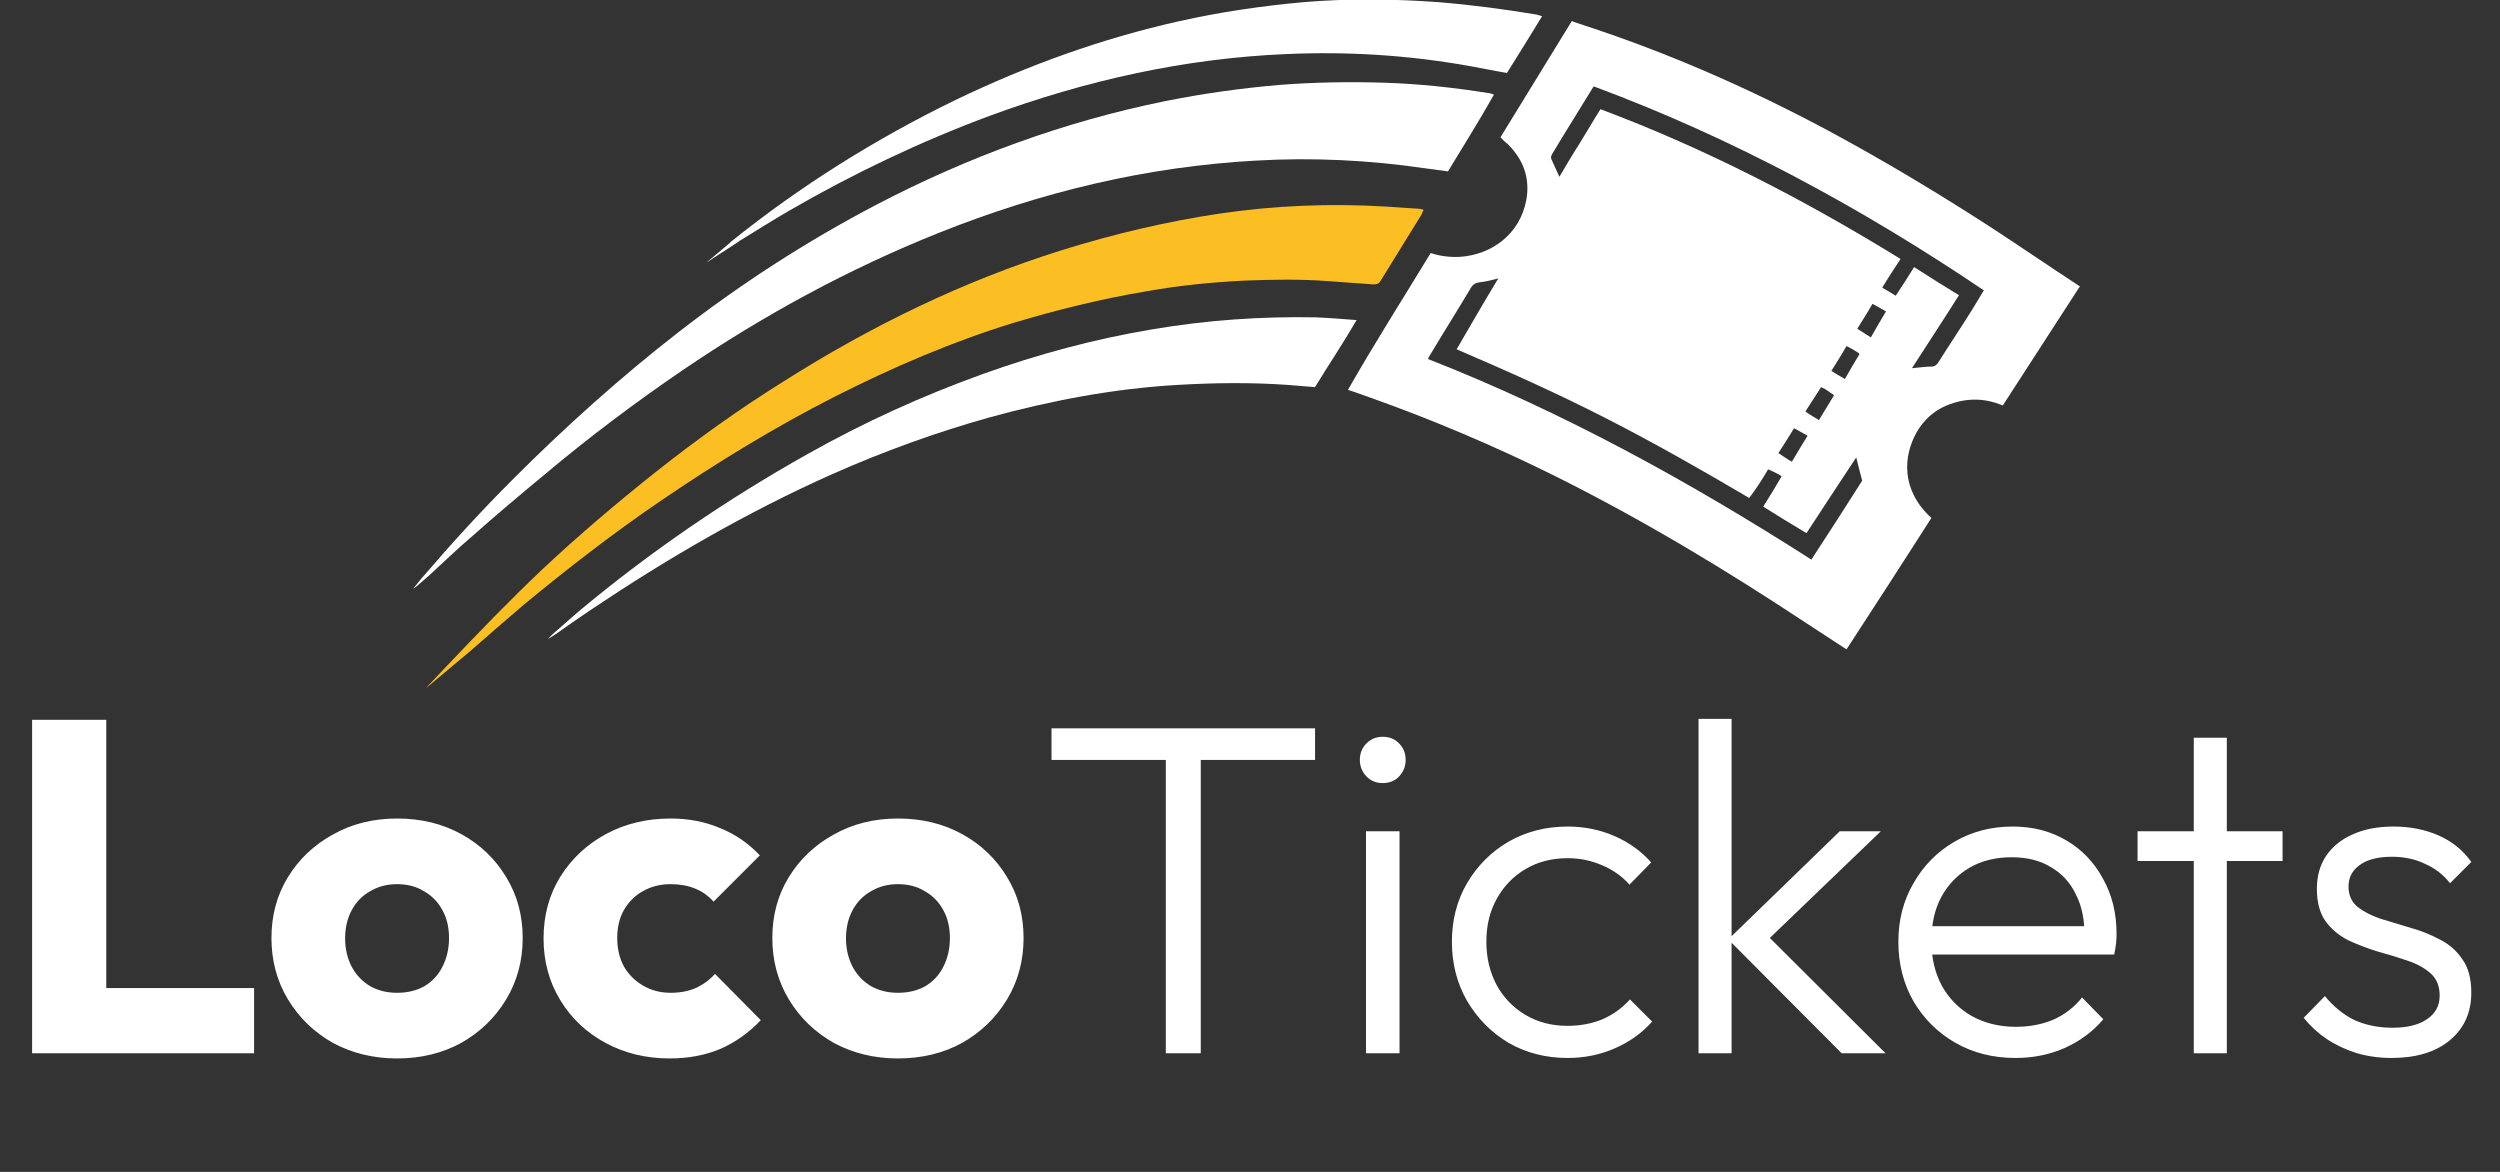
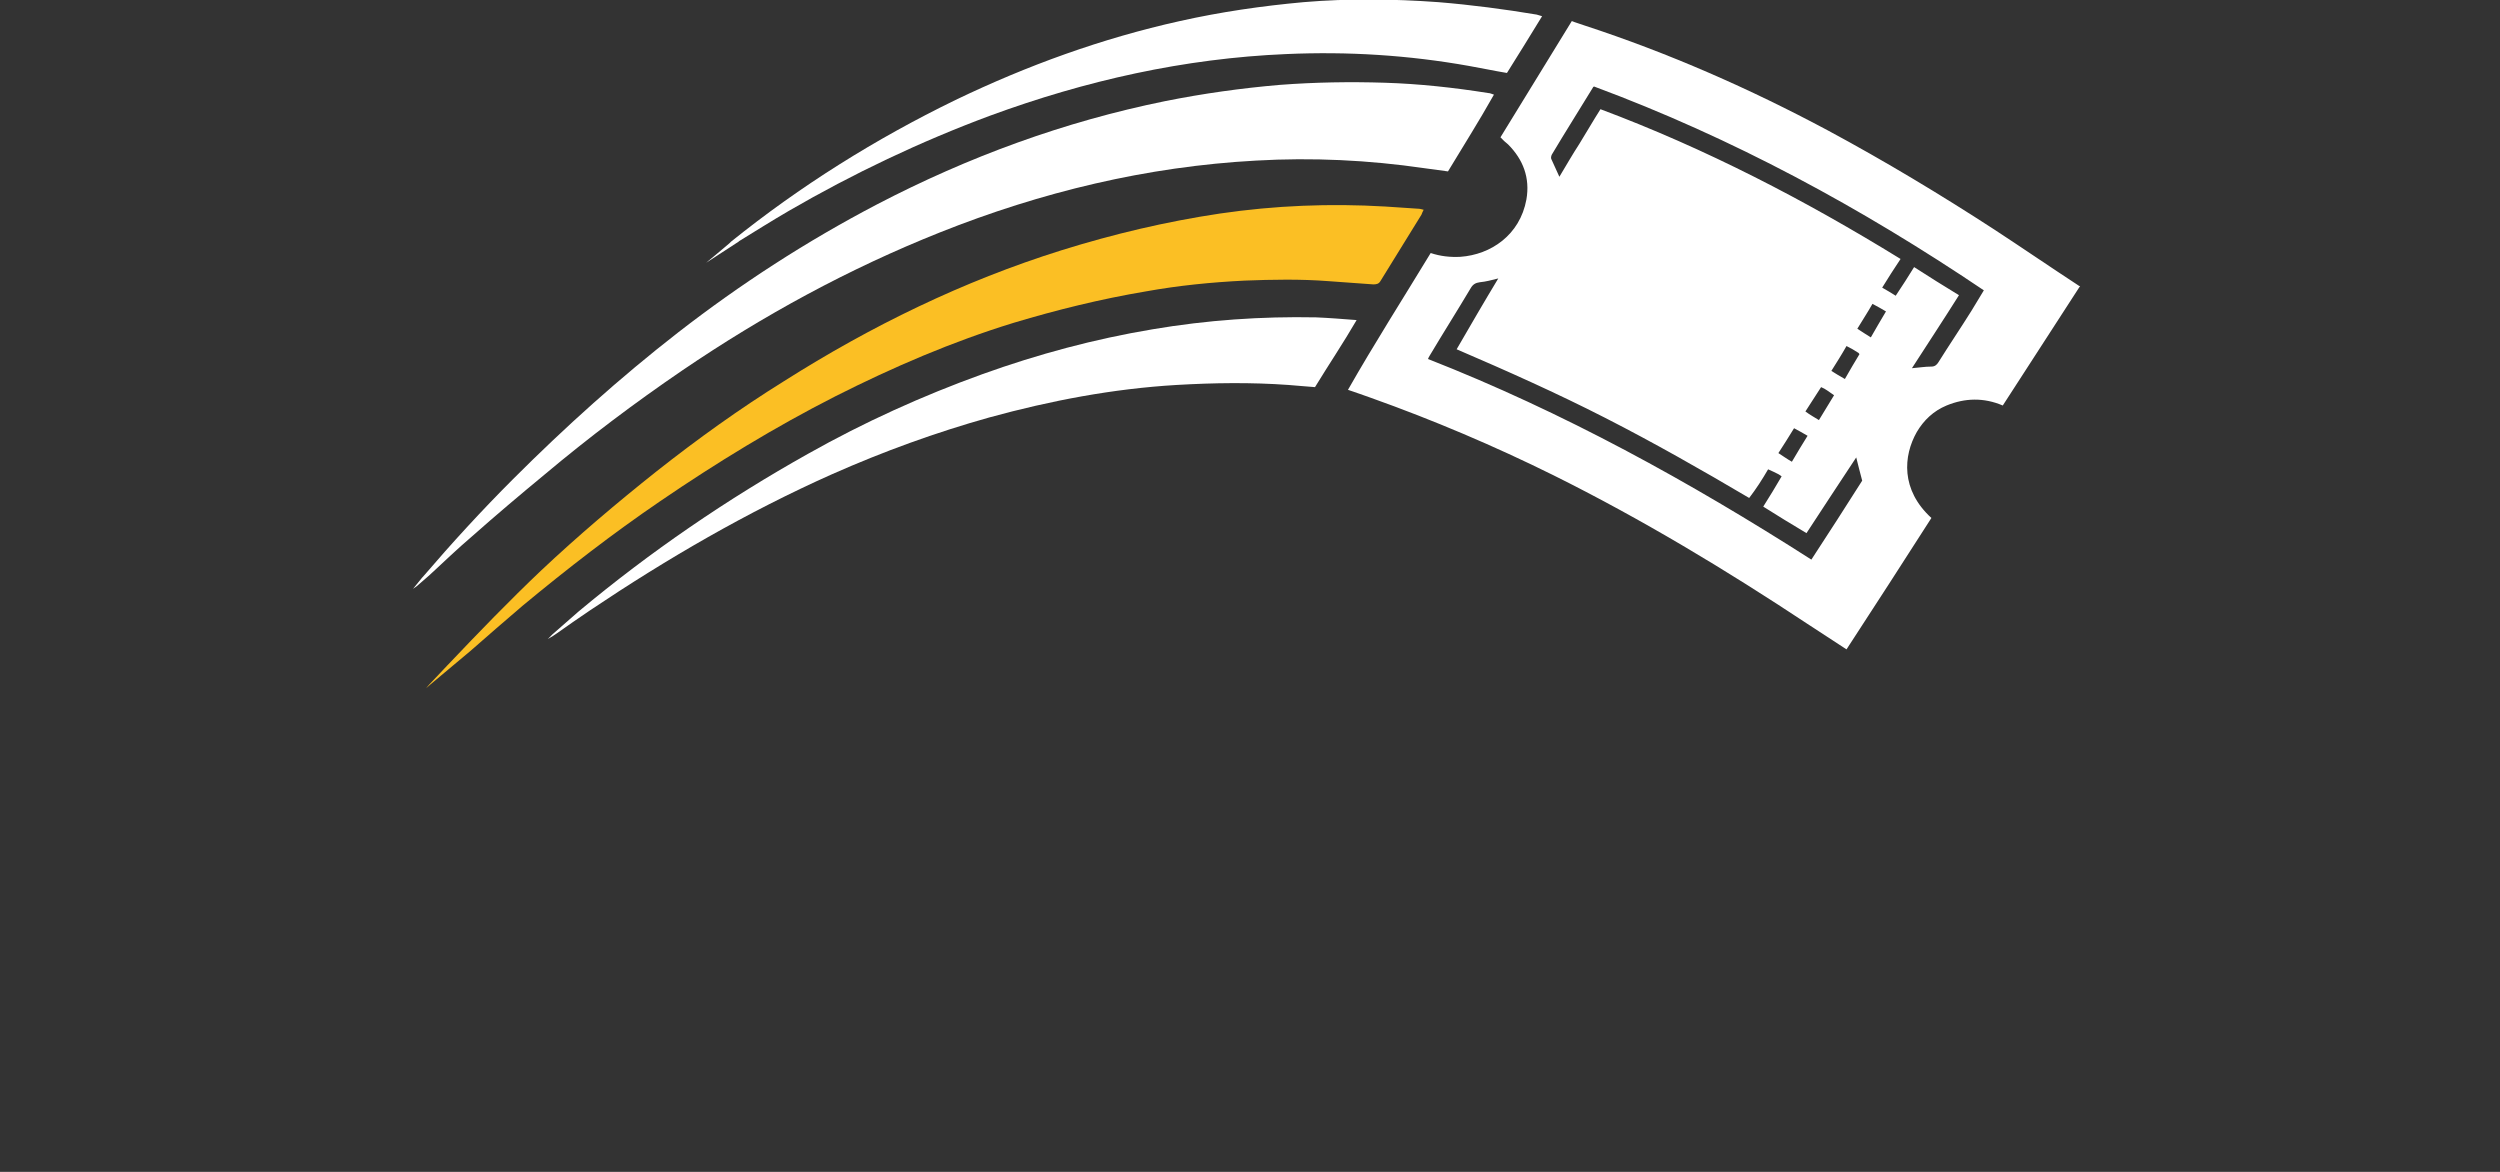
<svg xmlns="http://www.w3.org/2000/svg" width="128" height="60" viewBox="0 0 128 60" fill="none">
  <rect x="0" y="0" width="128" height="60" fill="#333333" stroke="none" />
-   <path d="M1.644 53.926V36.854H5.441V53.926H1.644ZM4.57 53.926V50.589H13.009V53.926H4.57ZM20.33 54.192C19.121 54.192 18.025 53.926 17.041 53.394C16.074 52.846 15.308 52.104 14.744 51.169C14.18 50.234 13.898 49.186 13.898 48.026C13.898 46.865 14.18 45.825 14.744 44.906C15.308 43.987 16.074 43.262 17.041 42.73C18.009 42.182 19.105 41.908 20.33 41.908C21.555 41.908 22.651 42.174 23.619 42.706C24.586 43.238 25.352 43.971 25.916 44.906C26.48 45.825 26.762 46.865 26.762 48.026C26.762 49.186 26.48 50.234 25.916 51.169C25.352 52.104 24.586 52.846 23.619 53.394C22.651 53.926 21.555 54.192 20.33 54.192ZM20.33 50.831C20.862 50.831 21.329 50.718 21.732 50.492C22.135 50.25 22.442 49.92 22.651 49.501C22.877 49.065 22.99 48.574 22.99 48.026C22.99 47.477 22.877 47.002 22.651 46.599C22.426 46.18 22.111 45.857 21.708 45.632C21.321 45.39 20.862 45.269 20.33 45.269C19.814 45.269 19.355 45.39 18.952 45.632C18.549 45.857 18.234 46.18 18.009 46.599C17.783 47.018 17.67 47.502 17.67 48.05C17.67 48.582 17.783 49.065 18.009 49.501C18.234 49.92 18.549 50.25 18.952 50.492C19.355 50.718 19.814 50.831 20.33 50.831ZM34.287 54.192C33.078 54.192 31.981 53.926 30.998 53.394C30.015 52.862 29.241 52.128 28.677 51.193C28.112 50.258 27.83 49.211 27.83 48.05C27.83 46.873 28.112 45.825 28.677 44.906C29.257 43.971 30.039 43.238 31.022 42.706C32.005 42.174 33.11 41.908 34.335 41.908C35.254 41.908 36.092 42.069 36.85 42.391C37.624 42.698 38.309 43.165 38.905 43.794L36.535 46.164C36.261 45.857 35.939 45.632 35.568 45.487C35.214 45.342 34.802 45.269 34.335 45.269C33.803 45.269 33.327 45.39 32.908 45.632C32.505 45.857 32.183 46.18 31.941 46.599C31.715 47.002 31.602 47.477 31.602 48.026C31.602 48.574 31.715 49.057 31.941 49.477C32.183 49.896 32.513 50.226 32.932 50.468C33.352 50.71 33.819 50.831 34.335 50.831C34.819 50.831 35.246 50.75 35.617 50.589C36.003 50.411 36.334 50.17 36.608 49.863L38.953 52.233C38.341 52.878 37.648 53.37 36.874 53.708C36.1 54.031 35.238 54.192 34.287 54.192ZM45.975 54.192C44.766 54.192 43.67 53.926 42.687 53.394C41.719 52.846 40.953 52.104 40.389 51.169C39.825 50.234 39.543 49.186 39.543 48.026C39.543 46.865 39.825 45.825 40.389 44.906C40.953 43.987 41.719 43.262 42.687 42.73C43.654 42.182 44.75 41.908 45.975 41.908C47.2 41.908 48.297 42.174 49.264 42.706C50.231 43.238 50.997 43.971 51.561 44.906C52.125 45.825 52.407 46.865 52.407 48.026C52.407 49.186 52.125 50.234 51.561 51.169C50.997 52.104 50.231 52.846 49.264 53.394C48.297 53.926 47.2 54.192 45.975 54.192ZM45.975 50.831C46.507 50.831 46.975 50.718 47.378 50.492C47.781 50.25 48.087 49.92 48.297 49.501C48.522 49.065 48.635 48.574 48.635 48.026C48.635 47.477 48.522 47.002 48.297 46.599C48.071 46.18 47.757 45.857 47.353 45.632C46.967 45.39 46.507 45.269 45.975 45.269C45.459 45.269 45 45.39 44.597 45.632C44.194 45.857 43.879 46.18 43.654 46.599C43.428 47.018 43.315 47.502 43.315 48.05C43.315 48.582 43.428 49.065 43.654 49.501C43.879 49.92 44.194 50.25 44.597 50.492C45 50.718 45.459 50.831 45.975 50.831ZM59.69 53.926V37.749H61.479V53.926H59.69ZM53.838 38.909V37.289H67.331V38.909H53.838ZM69.939 53.926V42.561H71.656V53.926H69.939ZM70.785 40.094C70.463 40.094 70.189 39.981 69.963 39.756C69.737 39.514 69.624 39.232 69.624 38.909C69.624 38.571 69.737 38.289 69.963 38.063C70.189 37.837 70.463 37.724 70.785 37.724C71.14 37.724 71.422 37.837 71.632 38.063C71.857 38.289 71.97 38.571 71.97 38.909C71.97 39.232 71.857 39.514 71.632 39.756C71.422 39.981 71.14 40.094 70.785 40.094ZM80.261 54.168C79.149 54.168 78.142 53.91 77.239 53.394C76.352 52.862 75.643 52.144 75.111 51.242C74.595 50.339 74.337 49.331 74.337 48.219C74.337 47.107 74.595 46.107 75.111 45.221C75.643 44.318 76.352 43.608 77.239 43.093C78.142 42.577 79.149 42.319 80.261 42.319C81.116 42.319 81.914 42.48 82.655 42.803C83.397 43.125 84.026 43.576 84.542 44.157L83.429 45.293C83.042 44.858 82.575 44.527 82.027 44.302C81.479 44.06 80.89 43.939 80.261 43.939C79.456 43.939 78.738 44.124 78.109 44.495C77.481 44.866 76.989 45.374 76.634 46.019C76.28 46.647 76.102 47.381 76.102 48.219C76.102 49.041 76.28 49.783 76.634 50.444C76.989 51.089 77.481 51.596 78.109 51.967C78.738 52.338 79.456 52.523 80.261 52.523C80.906 52.523 81.503 52.41 82.051 52.185C82.599 51.943 83.067 51.604 83.453 51.169L84.59 52.306C84.058 52.902 83.413 53.362 82.655 53.684C81.914 54.006 81.116 54.168 80.261 54.168ZM94.292 53.926L88.488 48.098L94.195 42.561H96.299L90.084 48.533L90.157 47.566L96.54 53.926H94.292ZM86.965 53.926V36.806H88.657V53.926H86.965ZM103.193 54.168C102.048 54.168 101.025 53.91 100.122 53.394C99.219 52.878 98.502 52.169 97.97 51.266C97.454 50.363 97.196 49.347 97.196 48.219C97.196 47.107 97.454 46.107 97.97 45.221C98.486 44.318 99.187 43.608 100.073 43.093C100.96 42.577 101.951 42.319 103.048 42.319C104.079 42.319 104.99 42.553 105.78 43.02C106.586 43.488 107.215 44.141 107.666 44.979C108.134 45.801 108.368 46.752 108.368 47.832C108.368 47.961 108.359 48.114 108.343 48.292C108.327 48.453 108.295 48.646 108.247 48.872H98.405V47.421H107.328L106.723 47.953C106.739 47.115 106.594 46.397 106.288 45.801C105.998 45.188 105.571 44.721 105.006 44.398C104.458 44.06 103.789 43.891 102.999 43.891C102.177 43.891 101.46 44.068 100.847 44.423C100.235 44.777 99.751 45.277 99.396 45.922C99.058 46.55 98.888 47.3 98.888 48.171C98.888 49.041 99.066 49.807 99.421 50.468C99.791 51.129 100.299 51.645 100.944 52.016C101.605 52.386 102.363 52.572 103.217 52.572C103.91 52.572 104.547 52.451 105.127 52.209C105.708 51.951 106.199 51.572 106.602 51.072L107.69 52.185C107.158 52.813 106.498 53.305 105.708 53.66C104.934 53.998 104.096 54.168 103.193 54.168ZM112.321 53.926V37.773H114.013V53.926H112.321ZM109.443 44.084V42.561H116.867V44.084H109.443ZM122.444 54.168C121.832 54.168 121.243 54.087 120.679 53.926C120.115 53.748 119.599 53.507 119.132 53.2C118.68 52.894 118.285 52.531 117.947 52.112L119.035 51C119.486 51.548 119.994 51.959 120.558 52.233C121.139 52.491 121.783 52.62 122.493 52.62C123.25 52.62 123.839 52.475 124.258 52.185C124.693 51.895 124.911 51.492 124.911 50.976C124.911 50.492 124.758 50.113 124.451 49.839C124.145 49.565 123.75 49.347 123.267 49.186C122.799 49.025 122.299 48.872 121.767 48.727C121.235 48.566 120.727 48.372 120.244 48.147C119.76 47.905 119.365 47.574 119.059 47.155C118.769 46.736 118.624 46.188 118.624 45.511C118.624 44.866 118.777 44.31 119.083 43.842C119.406 43.359 119.857 42.988 120.437 42.73C121.034 42.456 121.735 42.319 122.541 42.319C123.395 42.319 124.169 42.472 124.862 42.778C125.556 43.085 126.112 43.536 126.531 44.132L125.443 45.221C125.104 44.785 124.677 44.455 124.161 44.229C123.661 43.987 123.097 43.866 122.469 43.866C121.743 43.866 121.187 44.011 120.8 44.302C120.429 44.576 120.244 44.938 120.244 45.39C120.244 45.825 120.397 46.172 120.703 46.43C121.01 46.671 121.397 46.873 121.864 47.034C122.348 47.179 122.855 47.332 123.387 47.494C123.919 47.639 124.427 47.84 124.911 48.098C125.394 48.34 125.781 48.678 126.072 49.114C126.378 49.533 126.531 50.105 126.531 50.831C126.531 51.846 126.16 52.66 125.419 53.273C124.693 53.869 123.702 54.168 122.444 54.168Z" fill="white" />
  <g clip-path="url(#clip0_830_21665)">
    <path d="M106.418 14.616C104.978 13.675 103.566 12.706 102.127 11.764C99.358 9.965 96.507 8.248 93.572 6.67C89.585 4.539 85.433 2.712 81.114 1.3C80.892 1.217 80.671 1.161 80.477 1.078C79.259 3.071 78.041 5.037 76.823 7.03C76.906 7.113 76.961 7.169 77.016 7.224C77.072 7.28 77.155 7.335 77.21 7.39C77.986 8.165 78.345 9.107 78.152 10.214C77.819 12.041 76.324 13.038 74.774 13.149C74.248 13.176 73.75 13.121 73.251 12.955C71.84 15.28 70.372 17.578 69.016 19.959C69.431 20.098 69.819 20.236 70.206 20.374C73.39 21.509 76.518 22.838 79.536 24.333C84.049 26.576 88.367 29.178 92.548 31.947C93.212 32.39 93.877 32.805 94.541 33.248C96.008 31.005 97.448 28.763 98.888 26.52C97.309 25.081 97.448 23.337 98.14 22.119C98.5 21.509 98.998 21.039 99.663 20.762C100.604 20.374 101.573 20.347 102.542 20.762C103.871 18.713 105.172 16.692 106.501 14.644C106.473 14.644 106.445 14.644 106.418 14.616ZM92.742 28.652C86.512 24.666 80.034 21.094 73.113 18.381C73.141 18.298 73.168 18.27 73.196 18.215C73.888 17.052 74.608 15.917 75.3 14.754C75.411 14.561 75.549 14.478 75.771 14.45C76.075 14.422 76.38 14.339 76.712 14.256C75.992 15.447 75.3 16.637 74.58 17.883C77.155 18.99 79.702 20.125 82.194 21.399C84.685 22.672 87.121 24.056 89.558 25.496C89.918 25.026 90.222 24.555 90.527 24.029C90.721 24.112 90.887 24.195 91.053 24.278C91.108 24.306 91.136 24.333 91.219 24.389C90.914 24.915 90.61 25.413 90.278 25.939C91.025 26.41 91.745 26.853 92.492 27.296C93.323 26.022 94.181 24.721 95.039 23.42C95.15 23.835 95.233 24.223 95.344 24.61C94.486 25.967 93.627 27.296 92.742 28.652ZM93.904 20.236C93.627 20.679 93.406 21.067 93.129 21.509C92.908 21.371 92.658 21.233 92.437 21.067C92.714 20.651 92.963 20.236 93.24 19.821C93.461 19.904 93.655 20.07 93.904 20.236ZM93.766 18.99C94.043 18.547 94.292 18.16 94.541 17.717C94.763 17.827 94.956 17.938 95.122 18.049C95.15 18.049 95.178 18.104 95.205 18.132C94.956 18.547 94.707 18.962 94.458 19.405C94.209 19.267 93.987 19.129 93.766 18.99ZM92.548 22.312C92.271 22.755 92.022 23.171 91.745 23.641C91.496 23.503 91.274 23.337 91.053 23.198C91.33 22.783 91.579 22.368 91.856 21.925C92.077 22.035 92.299 22.174 92.548 22.312ZM95.787 17.274C95.565 17.135 95.344 16.997 95.095 16.831C95.344 16.416 95.621 16 95.87 15.557C96.119 15.696 96.341 15.806 96.562 15.945C96.285 16.416 96.036 16.831 95.787 17.274ZM100.936 15.917C100.382 16.803 99.801 17.661 99.247 18.547C99.164 18.686 99.054 18.769 98.888 18.769C98.555 18.769 98.251 18.824 97.891 18.852C98.694 17.606 99.497 16.388 100.299 15.114C99.524 14.644 98.777 14.173 98.002 13.675C97.697 14.173 97.392 14.644 97.06 15.142C96.839 15.004 96.617 14.865 96.368 14.727C96.673 14.228 96.977 13.758 97.309 13.259C92.409 10.242 87.343 7.612 81.944 5.591C81.557 6.2 81.225 6.781 80.865 7.363C80.505 7.916 80.173 8.498 79.84 9.051C79.702 8.747 79.564 8.442 79.425 8.138C79.397 8.082 79.425 7.972 79.453 7.916C80.145 6.754 80.865 5.618 81.557 4.483C81.557 4.456 81.585 4.456 81.612 4.428C88.7 7.058 95.288 10.629 101.573 14.865C101.351 15.225 101.158 15.557 100.936 15.917Z" fill="white" />
    <path d="M76.49 4.845C75.743 6.174 74.94 7.447 74.137 8.776C73.722 8.721 73.334 8.665 72.919 8.61C70.067 8.195 67.188 8.056 64.309 8.222C58.717 8.527 53.318 9.828 48.113 11.904C43.462 13.759 39.088 16.14 34.935 18.964C32.499 20.625 30.146 22.397 27.904 24.279C26.63 25.331 25.384 26.384 24.166 27.463C23.419 28.1 22.699 28.792 21.979 29.457L21.342 30.01L21.148 30.149L21.259 30.01L21.619 29.567L21.647 29.54C23.142 27.796 24.664 26.134 26.27 24.529C28.928 21.871 31.724 19.352 34.714 17.026C37.925 14.534 41.303 12.347 44.902 10.465C49.581 8.029 54.481 6.229 59.658 5.177C61.596 4.789 63.562 4.513 65.527 4.346C67.327 4.208 69.126 4.18 70.898 4.236C72.67 4.291 74.442 4.485 76.186 4.762C76.296 4.762 76.38 4.817 76.49 4.845Z" fill="white" />
    <path d="M72.891 10.74C72.836 10.851 72.808 10.906 72.78 10.989C72.088 12.124 71.368 13.259 70.676 14.395C70.593 14.533 70.482 14.561 70.316 14.561C69.541 14.505 68.794 14.45 68.018 14.395C66.579 14.284 65.139 14.312 63.727 14.367C62.038 14.45 60.35 14.616 58.661 14.921C56.363 15.308 54.121 15.862 51.906 16.526C48.75 17.495 45.732 18.796 42.77 20.291C39.669 21.869 36.679 23.697 33.8 25.662C31.364 27.323 29.038 29.123 26.768 31.005C25.855 31.781 24.969 32.556 24.083 33.331L22.034 35.047L21.812 35.241L21.979 35.047L22.92 34.051L22.948 34.023C24.498 32.39 26.076 30.756 27.709 29.206C29.592 27.434 31.585 25.745 33.606 24.14C35.71 22.479 37.87 20.928 40.14 19.516C44.597 16.692 49.303 14.395 54.342 12.816C57 11.986 59.685 11.349 62.454 10.934C65.278 10.519 68.102 10.408 70.925 10.574C71.479 10.602 72.033 10.657 72.586 10.685C72.697 10.685 72.78 10.712 72.891 10.74Z" fill="#FBBF24" />
    <path d="M69.459 16.388C68.767 17.578 68.02 18.686 67.328 19.821C66.857 19.793 66.414 19.738 65.971 19.71C64.061 19.572 62.151 19.599 60.24 19.71C56.974 19.904 53.79 20.513 50.661 21.371C47.893 22.146 45.235 23.115 42.605 24.278C38.259 26.216 34.161 28.597 30.202 31.255C29.621 31.642 29.04 32.057 28.486 32.445L28.32 32.556L28.043 32.722L28.264 32.5L28.292 32.473C28.735 32.085 29.178 31.698 29.621 31.31C33.303 28.237 37.234 25.552 41.387 23.226C44.239 21.62 47.228 20.264 50.301 19.156C53.153 18.132 56.032 17.357 59.022 16.858C61.791 16.388 64.587 16.194 67.383 16.249C68.047 16.277 68.74 16.332 69.459 16.388Z" fill="white" />
    <path d="M78.955 0.83C78.346 1.826 77.764 2.768 77.156 3.736C76.491 3.626 75.854 3.487 75.218 3.377C72.117 2.823 69.016 2.629 65.86 2.768C60.628 2.989 55.589 4.124 50.689 5.924C47.117 7.252 43.685 8.886 40.39 10.796C39.532 11.294 38.701 11.82 37.843 12.346L37.815 12.374L36.154 13.454L36.653 13.039L37.345 12.457C37.372 12.43 37.4 12.402 37.428 12.374C40.971 9.523 44.82 7.114 48.917 5.121C52.599 3.349 56.42 1.965 60.406 1.079C62.51 0.608 64.614 0.304 66.746 0.11C69.044 -0.084 71.342 -0.056 73.639 0.11C75.328 0.248 77.017 0.47 78.678 0.747C78.789 0.774 78.844 0.802 78.955 0.83Z" fill="white" />
  </g>
  <defs>
    <clipPath id="clip0_830_21665">
      <rect width="85.352" height="35.27" fill="white" transform="translate(21.148)" />
    </clipPath>
  </defs>
</svg>